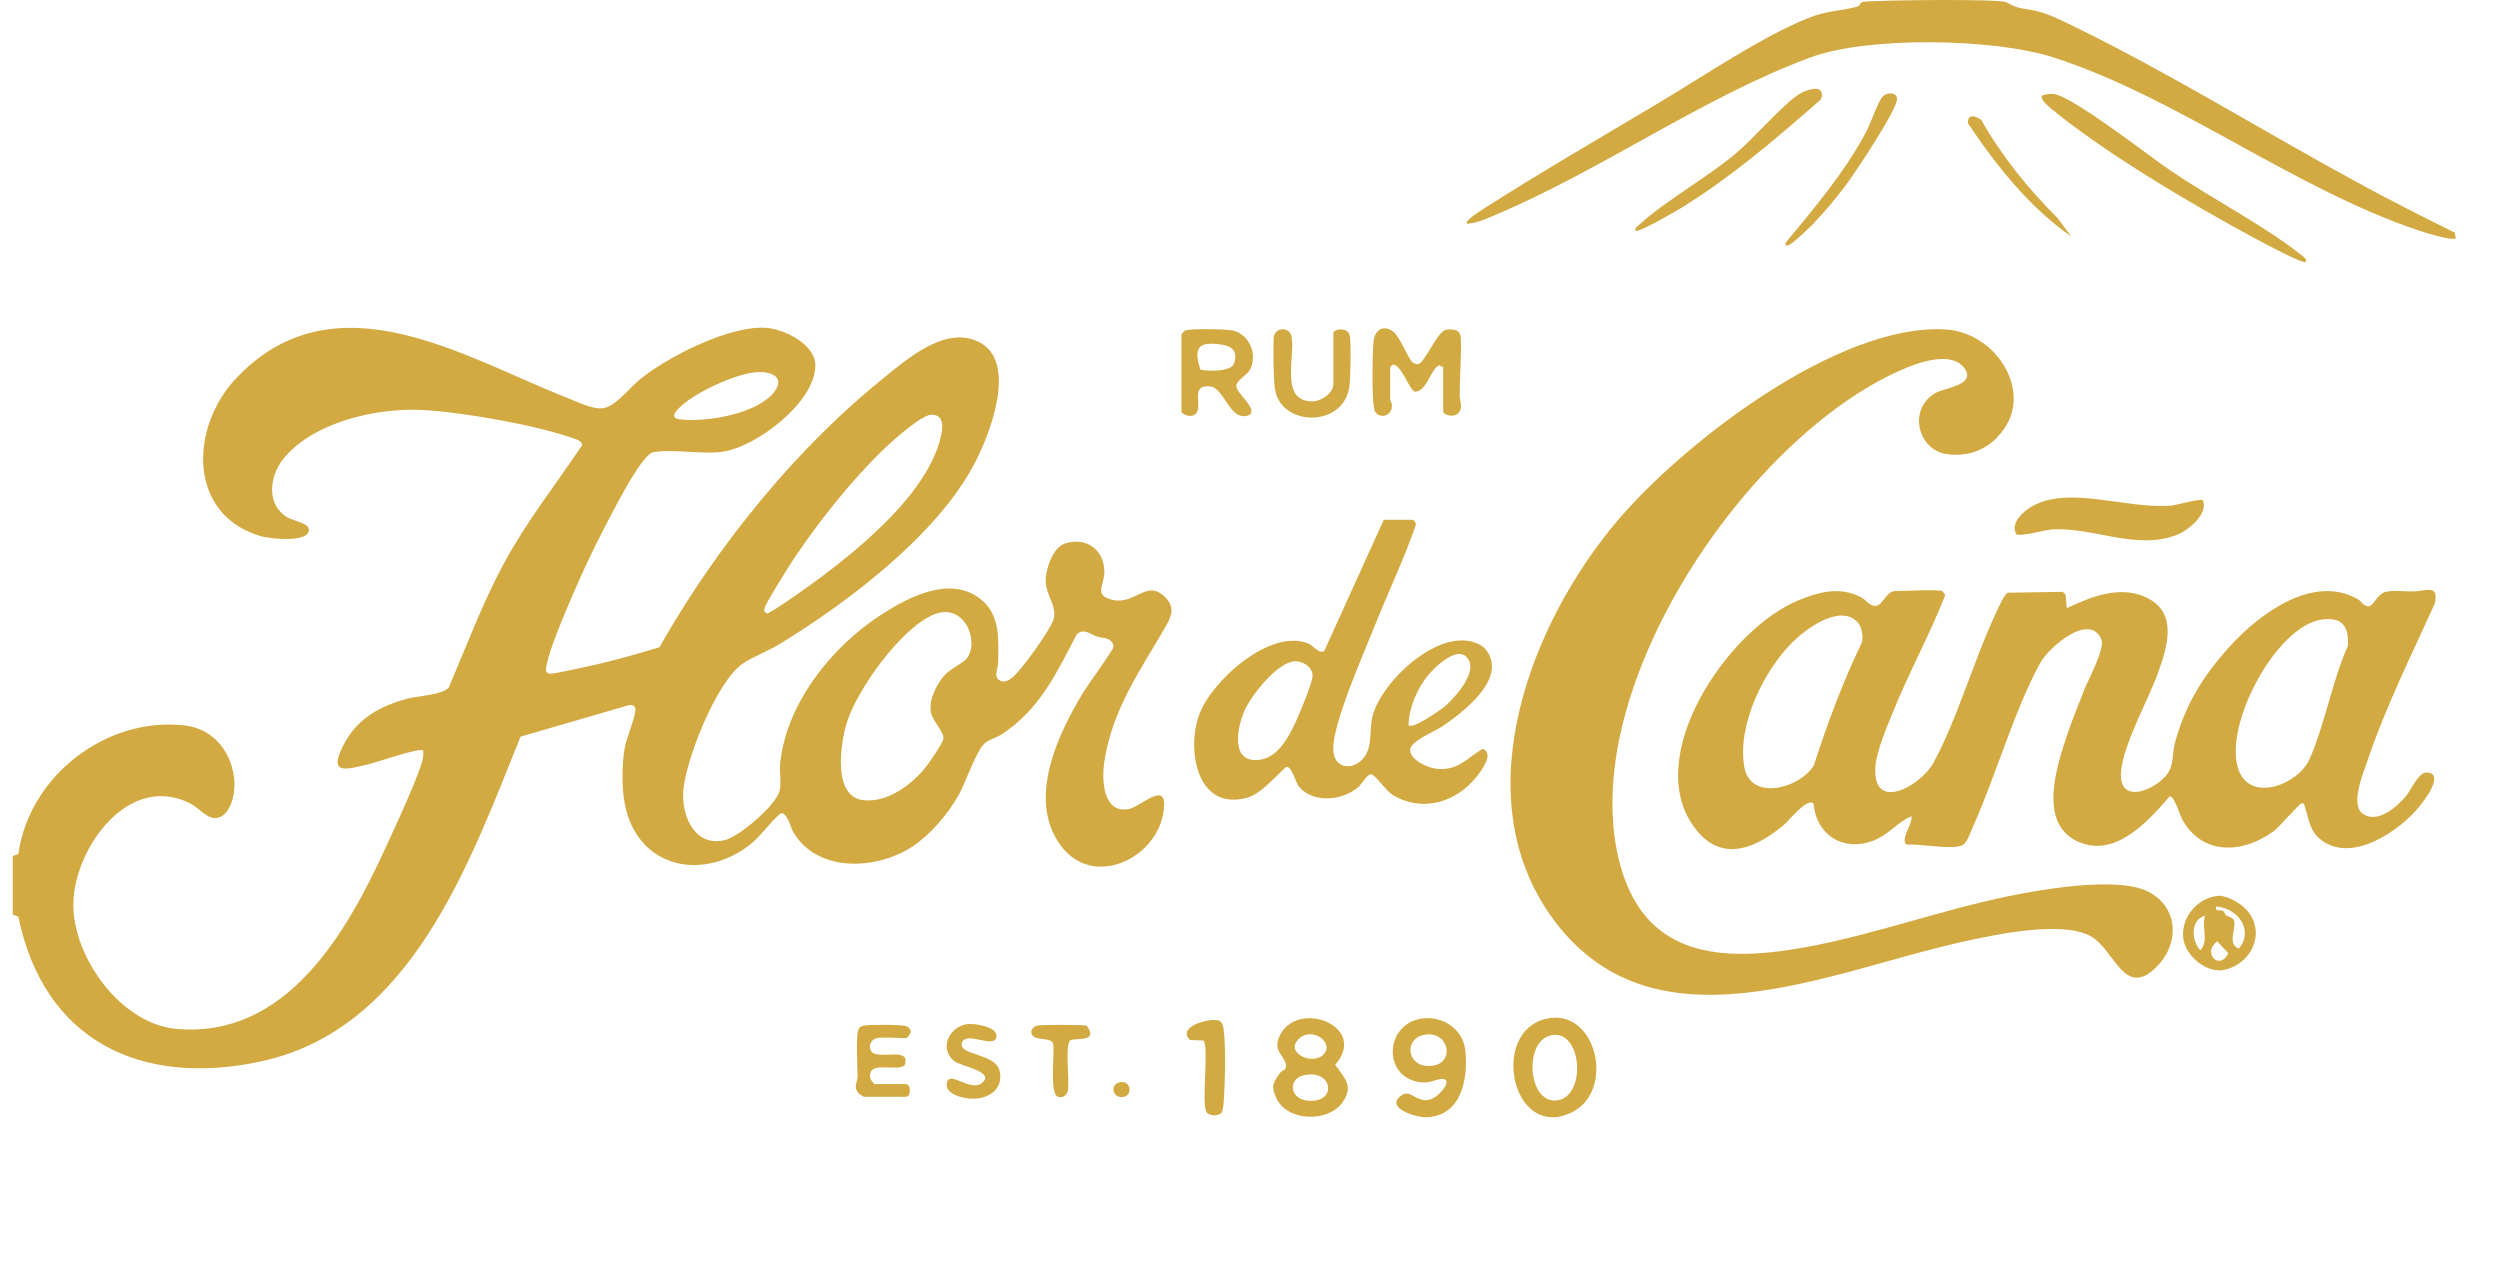
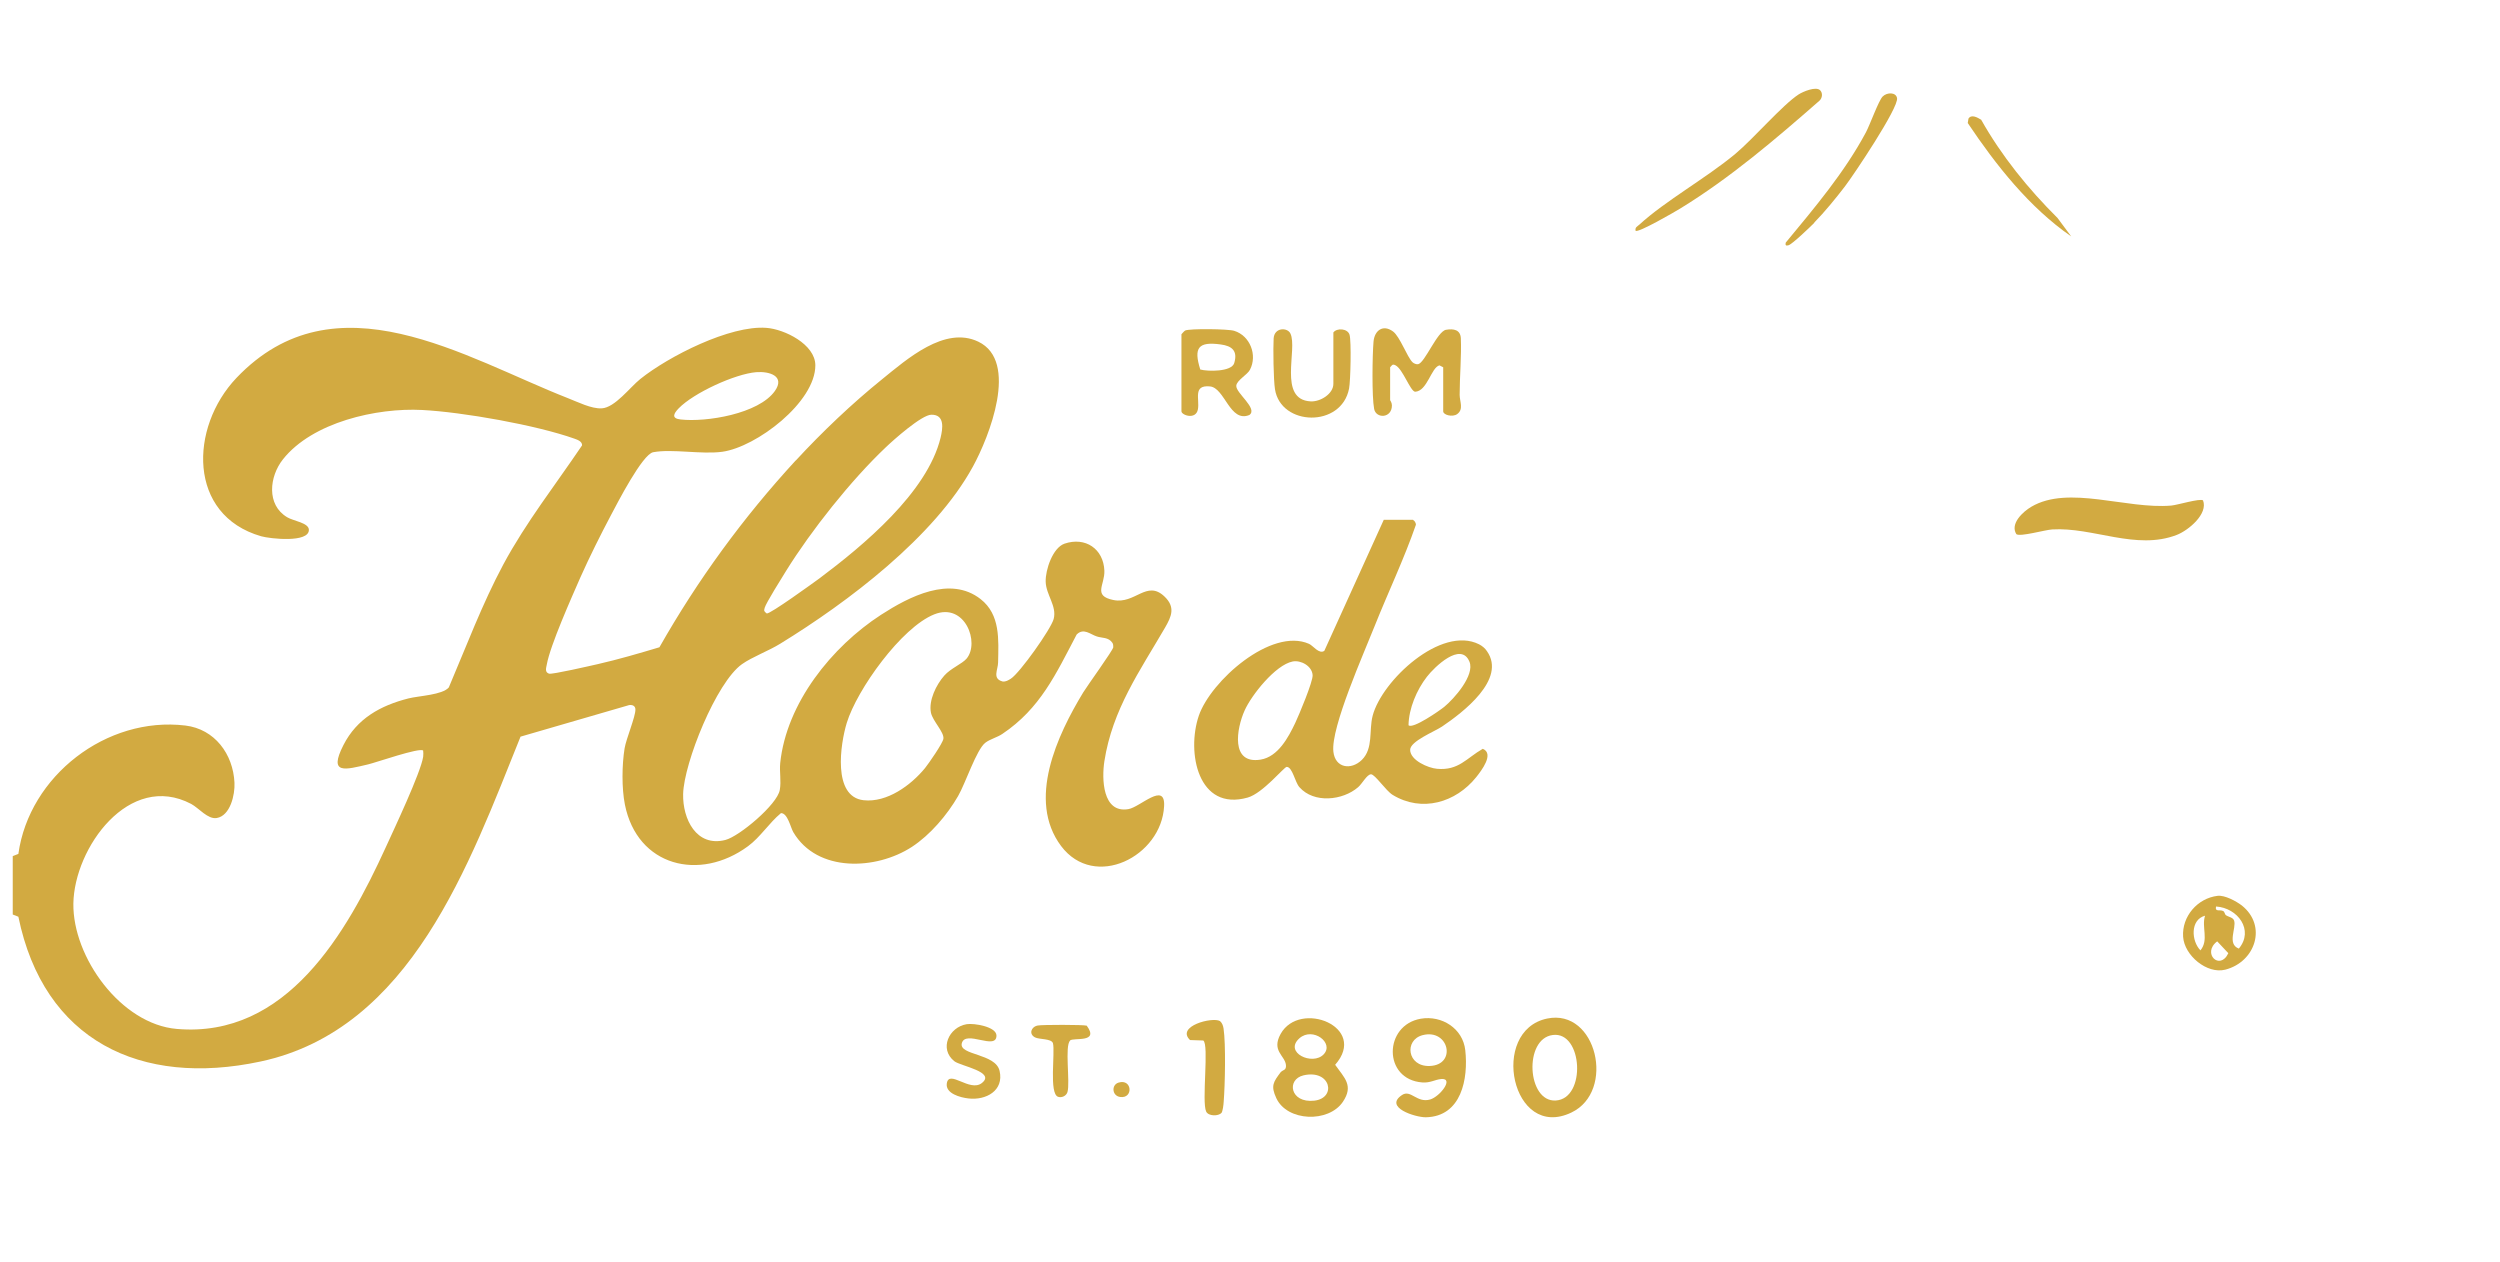
<svg xmlns="http://www.w3.org/2000/svg" id="Layer_1" data-name="Layer 1" viewBox="0 0 168.67 85.12">
  <defs>
    <style>
      .cls-1 {
        fill: #d2aa41;
      }
    </style>
  </defs>
  <g id="wQIpep">
    <g>
      <path class="cls-1" d="M53.69,31.07c1.76-1.91,3.8-3.85,5.82-5.48,1.68-1.36,4.23-3.62,6.49-2.54,2.77,1.32.73,6.44-.36,8.43-2.59,4.74-8.44,9.15-13,11.95-.79.49-1.87.88-2.58,1.38-1.73,1.22-3.92,6.67-3.97,8.76-.04,1.68.89,3.6,2.85,3.1.94-.24,3.5-2.39,3.67-3.37.11-.59-.03-1.23.03-1.82.42-4.04,3.47-7.84,6.8-10,1.89-1.22,4.66-2.67,6.72-1.06,1.34,1.05,1.21,2.73,1.18,4.27,0,.49-.42,1.1.31,1.29.22.02.37-.08.55-.19.6-.38,2.71-3.35,2.89-4.03.23-.87-.52-1.63-.54-2.52-.02-.79.47-2.28,1.27-2.56,1.41-.48,2.63.35,2.69,1.82.04.96-.8,1.69.6,1.98,1.47.31,2.25-1.38,3.45-.24.76.72.48,1.35.04,2.11-1.69,2.91-3.55,5.52-4.09,9.01-.18,1.16-.14,3.53,1.62,3.23.79-.13,2.5-1.89,2.41-.2-.17,3.39-4.69,5.69-6.95,2.69-2.32-3.1-.25-7.49,1.49-10.36.28-.46,2.02-2.86,2.03-3.05,0-.11,0-.21-.06-.3-.26-.39-.69-.31-1.05-.43-.44-.14-.89-.6-1.36-.13-1.4,2.66-2.45,4.99-5.02,6.71-.34.23-.83.35-1.14.59-.6.46-1.34,2.74-1.84,3.6-.74,1.28-1.88,2.62-3.12,3.43-2.4,1.56-6.38,1.75-8-1-.18-.31-.38-1.29-.83-1.28-.8.66-1.39,1.62-2.22,2.23-3.27,2.41-7.48,1.36-8.31-2.81-.22-1.11-.2-2.67-.02-3.79.11-.66.74-2.14.73-2.62,0-.24-.19-.33-.42-.3l-7.33,2.13c-3.45,8.55-7.38,19.75-17.55,21.92-8.09,1.73-14.62-1.42-16.33-9.77l-.38-.15v-3.94s.38-.15.38-.15c.73-5.26,5.95-9.3,11.27-8.66,1.97.24,3.22,1.92,3.31,3.86.04.8-.28,2.23-1.2,2.38-.6.1-1.2-.67-1.72-.95-4.18-2.2-7.89,2.96-7.95,6.72-.05,3.62,3.21,8.14,6.98,8.46,7.42.64,11.47-6.51,14.09-12.24.56-1.23,2.36-5.03,2.53-6.12.02-.14.01-.28,0-.42-.22-.23-3.19.81-3.71.93-1.54.36-2.7.72-1.67-1.3.91-1.79,2.5-2.67,4.39-3.15.72-.18,2.28-.23,2.72-.74,1.19-2.79,2.25-5.63,3.68-8.3,1.52-2.83,3.53-5.39,5.31-8.03.02-.26-.3-.38-.5-.45-2.58-.92-7.56-1.8-10.29-1.94-3.06-.16-7.4.82-9.39,3.33-.92,1.16-1.13,3.07.29,3.91.41.25,1.46.37,1.46.85,0,.89-2.62.6-3.22.43-4.97-1.43-4.84-7.34-1.67-10.68,6.68-7.02,15.42-1.36,22.36,1.36.67.26,1.59.73,2.29.69.89-.05,1.9-1.42,2.6-1.98,1.91-1.53,6.06-3.64,8.51-3.45,1.22.09,3.29,1.11,3.3,2.52.01,2.49-3.97,5.52-6.28,5.84-1.41.19-3.38-.21-4.66.03-.73.14-2.42,3.44-2.83,4.21-.71,1.34-1.46,2.84-2.08,4.23-.59,1.35-2.04,4.59-2.27,5.89-.04.22-.15.51.15.61.2.07,2.83-.54,3.28-.64,1.4-.32,2.8-.73,4.17-1.14,2.59-4.56,5.65-8.75,9.2-12.61ZM51.02,25.11c-1.44.12-4.22,1.4-5.23,2.44-.35.36-.5.68.12.75,1.74.2,5.28-.38,6.37-1.92.71-1.01-.37-1.34-1.26-1.27ZM59.74,30.2c-2.32,2.2-5.01,5.59-6.7,8.31-.26.42-1.37,2.19-1.45,2.5-.06.22-.04.23.14.38.24.04,3.12-2.05,3.56-2.37,2.95-2.21,7.27-5.79,8.17-9.49.14-.59.31-1.56-.62-1.55-.65,0-2.57,1.71-3.1,2.22ZM65.21,44.44c.91-1.07-.1-3.82-2.18-2.99-2.21.88-5.21,5.07-5.9,7.32-.43,1.41-.98,4.99,1.14,5.22,1.58.17,3.19-1.01,4.14-2.17.25-.31,1.2-1.68,1.24-1.98.06-.44-.72-1.19-.84-1.75-.17-.83.36-1.9.9-2.51.43-.49,1.19-.78,1.51-1.15Z" />
-       <path class="cls-1" d="M131.04,39.91c.08.02.2.19.18.3-1.05,2.65-2.45,5.21-3.52,7.86-.4.99-1.1,2.63-1.17,3.64-.23,3.16,3.06,1.33,3.93-.27,1.49-2.73,2.6-6.5,3.91-9.43.17-.38.81-1.91,1.08-2.02l3.72-.06.19.19.08.91c1.69-.8,3.76-1.62,5.56-.62,1.96,1.08,1.17,3.38.58,5.03-.67,1.85-2.35,4.81-2.48,6.66-.14,2.09,1.98,1.32,2.91.37.72-.73.49-1.42.72-2.31.69-2.61,1.91-4.56,3.71-6.55,2-2.2,5.62-4.9,8.63-3.19.27.15.4.52.76.48.32-.03.56-.84,1.14-.97.51-.12,1.37-.01,1.95-.03.73-.02,1.67-.52,1.34.84-1.56,3.44-3.31,6.97-4.52,10.55-.29.86-1.2,2.99-.33,3.61.98.7,2.29-.45,2.9-1.17.4-.47.85-1.68,1.48-1.61,1.14.12-.24,1.9-.55,2.28-1.34,1.65-4.46,3.8-6.54,2.34-.89-.63-.88-1.35-1.19-2.28-.06-.17,0-.29-.25-.25-.13.02-1.49,1.59-1.85,1.86-2.05,1.52-4.79,1.68-6.16-.75-.17-.3-.56-1.65-.87-1.59-1.49,1.74-3.79,4.28-6.33,2.98s-1.27-5.09-.54-7.26c.32-.95.73-1.92,1.09-2.86.28-.73,1.44-2.81,1.17-3.46-.78-1.84-3.55.54-4.13,1.61-1.74,3.19-2.97,7.54-4.49,10.95-.16.35-.41,1.11-.68,1.29-.66.43-2.94-.09-3.83.01-.47-.33.44-1.48.32-1.92-.96.4-1.53,1.25-2.56,1.64-2.04.79-3.85-.37-4.05-2.5-.43-.41-1.64,1.14-1.97,1.42-1.82,1.54-4.13,2.62-5.93.37-3.85-4.79,2.12-13.55,6.87-15.49,1.42-.58,2.82-.96,4.25-.21.39.21.57.64,1.04.57.4-.06.68-.99,1.24-.99.66,0,2.77-.13,3.21,0ZM125.38,42.04c-1.14-1.35-3.43.31-4.35,1.2-2.01,1.92-3.86,5.71-3.34,8.53.43,2.32,3.76,1.42,4.69-.14.91-2.82,1.94-5.6,3.23-8.26.12-.34,0-1.06-.23-1.33ZM156.65,41.8c-3.14.44-6.75,7.34-5.59,10.22.86,2.13,4.01.89,4.76-.8,1.02-2.31,1.54-5.29,2.59-7.66.07-1.31-.4-1.95-1.76-1.76Z" />
-       <path class="cls-1" d="M134.77,29.49c-.93.94-2.04,1.31-3.35,1.16-2.07-.24-2.72-3.1-.81-4.15.62-.34,2.66-.52,1.97-1.59-.86-1.32-3.23-.43-4.35.07-10.36,4.57-21.71,21.3-19.05,32.85,1.59,6.89,7.03,7.14,12.94,6.02,4.47-.85,8.92-2.47,13.41-3.39,2.28-.47,7.12-1.29,9.21-.39,2.2.95,2.39,3.48.82,5.1-2.24,2.33-2.88-1.13-4.53-2.02-1.97-1.06-6.5-.08-8.7.41-9.09,2.01-21.03,7.8-27.77-1.87-5.7-8.19-1.27-19.67,4.55-26.54,4.48-5.29,14.97-13.38,22.18-12.92,3.52.22,6.15,4.54,3.47,7.25Z" />
      <path class="cls-1" d="M95.34,35.09c.1.03.19.2.19.31-.8,2.31-1.88,4.57-2.79,6.85-.71,1.8-2.96,6.83-2.78,8.46.12,1.11,1.19,1.27,1.92.56.79-.78.47-1.99.73-2.98.62-2.37,4.62-6.11,7.18-4.82.21.11.4.26.53.46,1.34,1.9-1.64,4.15-3.03,5.09-.51.34-2.15.99-2.15,1.57,0,.7,1.21,1.23,1.82,1.28,1.45.13,1.98-.72,3.08-1.35.79.33-.09,1.47-.44,1.91-1.38,1.72-3.67,2.4-5.64,1.2-.46-.28-1.19-1.39-1.46-1.39s-.6.64-.87.87c-1.04.9-2.98,1.11-3.96,0-.3-.33-.47-1.37-.86-1.37-.17,0-1.61,1.78-2.63,2.07-3.35.95-4.14-3.04-3.3-5.52.8-2.34,4.89-5.98,7.44-4.85.27.12.68.72,1.03.47l4.01-8.84h1.98ZM95.03,48.93c.28.28,2.09-.98,2.41-1.24.67-.55,2.08-2.14,1.7-3.05-.57-1.38-2.36.36-2.87,1.02-.69.89-1.22,2.14-1.24,3.27ZM87.21,44.63c-1.16.23-2.78,2.27-3.24,3.31-.54,1.2-.97,3.64,1.08,3.31,1.18-.19,1.88-1.51,2.34-2.48.25-.53,1.2-2.79,1.17-3.22-.04-.62-.8-1.03-1.35-.92Z" />
-       <path class="cls-1" d="M135.4.16c.81.51,1.2.37,2.15.62.79.21,1.69.67,2.43,1.03,6.46,3.15,12.85,7.13,19.2,10.57,2.12,1.15,4.27,2.25,6.43,3.31l.08.38c-.2.21-2.06-.37-2.42-.49-8.52-2.84-16.32-9-24.74-11.71-3.97-1.28-12.47-1.44-16.37,0-7.2,2.65-14.13,7.63-21.34,10.66-.56.24-1.26.55-1.85.56-.2-.17.93-.88,1.07-.97,3.81-2.44,7.95-4.84,11.86-7.17,3.02-1.8,6.91-4.45,10.09-5.73,1.27-.51,2.15-.46,3.31-.77.25-.07.17-.3.41-.33.91-.11,9.27-.22,9.68.04Z" />
      <path class="cls-1" d="M148.63,33.75c.37.92-.99,2.04-1.77,2.34-2.74,1.06-5.65-.54-8.4-.37-.5.03-2.15.51-2.42.32-.44-.7.43-1.51,1.01-1.85,2.51-1.48,6.41.18,9.44-.08.44-.04,1.92-.5,2.15-.35Z" />
      <path class="cls-1" d="M86.43,72.32c.11-.14.37-.09.33-.47-.07-.64-.99-.95-.36-2.09,1.29-2.32,5.93-.48,3.68,2.08.63.89,1.26,1.4.52,2.5-.97,1.43-3.76,1.33-4.49-.25-.39-.84-.2-1.09.31-1.77ZM89.31,71.13c.72-.77-.74-1.87-1.64-1.08-1.08.96.89,1.88,1.64,1.08ZM87.95,72.55c-1.17.27-.92,1.89.72,1.71,1.53-.17,1.12-2.13-.72-1.71Z" />
      <path class="cls-1" d="M93.79,27s.12.17.12.35c0,.88-1.07.91-1.2.24-.16-.84-.12-3.63-.04-4.55.07-.75.64-1.17,1.31-.68.47.34.95,1.72,1.32,2.08.08.08.27.16.38.13.45-.09,1.29-2.22,1.88-2.32.52-.09.97,0,1,.57.05,1.16-.08,2.61-.08,3.82,0,.45.29.97-.17,1.3-.31.22-.94.06-.94-.19v-2.97l-.25-.13c-.56.13-.82,1.75-1.65,1.78-.33-.06-.82-1.52-1.31-1.78-.22-.11-.23-.02-.37.13,0,.74,0,1.48,0,2.22Z" />
-       <path class="cls-1" d="M155.57,17.67c-.18.17-3-1.36-3.42-1.58-4.25-2.29-10.05-5.71-13.74-8.74-.18-.15-.8-.66-.63-.91.28-.09.47-.13.77-.1,1.26.13,6.47,4.21,7.92,5.19,2.72,1.85,6.4,3.75,8.85,5.72.14.12.3.2.25.42Z" />
      <path class="cls-1" d="M95.86,68.73c1.42-.24,2.84.66,3,2.13.21,1.91-.25,4.47-2.66,4.52-.7.01-2.86-.67-1.61-1.5.59-.4,1,.56,1.9.3.66-.19,1.64-1.46.74-1.38-.42.04-.73.27-1.27.23-2.67-.2-2.61-3.87-.1-4.3ZM95.98,69.84c-1.26.33-1.04,2.13.47,2.08,1.86-.06,1.31-2.54-.47-2.08Z" />
      <path class="cls-1" d="M104.38,68.72c3.35-.7,4.64,4.91,1.64,6.34-4.03,1.93-5.56-5.52-1.64-6.34ZM104.76,69.83c-1.97.25-1.73,4.53.2,4.42,2.08-.12,1.83-4.69-.2-4.42Z" />
      <path class="cls-1" d="M79.71,22.55s.19-.22.25-.25c.3-.14,2.91-.11,3.31.02,1.07.33,1.58,1.64,1.06,2.63-.17.33-.89.71-.92,1.07-.05.49,1.49,1.55.88,1.98-1.32.54-1.65-1.84-2.66-1.93-1.17-.11-.68.86-.81,1.55-.14.73-1.11.39-1.11.13v-5.19ZM80.98,24.93c.51.14,2.11.16,2.29-.43.25-.83-.15-1.16-.91-1.26-1.52-.21-1.84.22-1.38,1.69Z" />
-       <path class="cls-1" d="M149.61,60.44c.49-.06,1.26.36,1.64.65,1.72,1.37.93,3.8-1.11,4.33-1.24.32-2.77-.96-2.85-2.22-.09-1.37.97-2.6,2.33-2.76ZM150.17,61.74c.18.13.49.15.56.37.17.5-.5,1.58.32,1.89,1.04-1.24-.07-2.75-1.54-2.84-.08.4.26.18.49.31.09.05.11.22.16.26ZM148.77,61.78c-1.01.27-.93,1.71-.31,2.34.58-.71.06-1.57.31-2.34ZM149.59,63.51c-1.06.81.19,2.01.75.8l-.75-.8Z" />
+       <path class="cls-1" d="M149.61,60.44c.49-.06,1.26.36,1.64.65,1.72,1.37.93,3.8-1.11,4.33-1.24.32-2.77-.96-2.85-2.22-.09-1.37.97-2.6,2.33-2.76ZM150.17,61.74c.18.13.49.15.56.37.17.5-.5,1.58.32,1.89,1.04-1.24-.07-2.75-1.54-2.84-.08.4.26.18.49.31.09.05.11.22.16.26ZM148.77,61.78c-1.01.27-.93,1.71-.31,2.34.58-.71.06-1.57.31-2.34ZM149.59,63.51c-1.06.81.19,2.01.75.8Z" />
      <path class="cls-1" d="M89.96,22.43c.24-.32.96-.27,1.09.15s.07,3.12-.03,3.63c-.51,2.67-4.61,2.55-5,.05-.1-.62-.13-2.77-.09-3.43.05-.75.93-.75,1.13-.33.51,1.05-.86,4.46,1.36,4.58.66.04,1.54-.51,1.54-1.18v-3.46Z" />
      <path class="cls-1" d="M122.8,6.09c.19.19.15.52-.04.7-2.97,2.6-6.02,5.21-9.4,7.28-.34.21-2.84,1.66-3.01,1.5-.05-.24.12-.29.26-.42,1.76-1.61,4.5-3.13,6.47-4.77,1.22-1.02,3.19-3.31,4.27-4.01.3-.19,1.17-.56,1.45-.28Z" />
-       <path class="cls-1" d="M59.14,70.05c-.39.08-.62.61-.31.93.53.53,2.66-.39,2.2.89-.51.47-2.5-.37-2.32.83.02.13.23.44.31.44h2.1c.36,0,.36.86,0,.86h-2.84s-.31-.19-.36-.25c-.36-.43-.07-.72-.06-1.16,0-.59-.16-2.89.11-3.23.11-.15.27-.16.44-.18.37-.05,2.54-.07,2.78.07.11.07.2.14.24.26.09.17-.22.53-.3.53-.53,0-1.53-.09-1.98,0Z" />
      <path class="cls-1" d="M65.22,69.1c.5-.08,2.01.17,2.01.77,0,1.03-2.1-.42-2.34.52-.2.82,2.28.67,2.55,1.86.31,1.34-.93,2-2.1,1.86-.54-.06-1.57-.33-1.46-1.02.15-.95,1.54.6,2.35-.01,1-.76-1.42-1.15-1.84-1.48-1.05-.83-.37-2.3.83-2.5Z" />
      <path class="cls-1" d="M122.41,15.03c-.28.28-1.49,1.45-1.75,1.52-.17.05-.22-.01-.18-.18,1.95-2.36,3.96-4.73,5.41-7.44.28-.53.86-2.15,1.13-2.42.29-.29.9-.3.97.11.12.64-2.93,5.19-3.52,5.96s-1.37,1.73-2.07,2.44Z" />
      <path class="cls-1" d="M82.4,75.09c-.19.22-.86.23-1.02-.09-.32-.65.21-4.55-.2-4.8l-.89-.03c-.97-.93,1.51-1.58,2.02-1.28.15.13.21.31.24.5.16,1.05.1,3.82.01,4.94-.01.18-.06.66-.16.77Z" />
      <path class="cls-1" d="M72.2,70.21c-.38.33.01,2.82-.18,3.47-.08.26-.38.4-.63.32-.63-.2-.19-3.02-.35-3.62-.11-.32-.93-.24-1.21-.39-.43-.22-.27-.71.18-.8.3-.06,3.1-.06,3.31.01.87,1.19-.88.78-1.13,1Z" />
      <path class="cls-1" d="M133.66,8.07c1.38,2.45,3.17,4.66,5.16,6.64l.92,1.24c-2.83-1.96-5.07-4.8-6.98-7.65l.05-.3c.2-.31.61-.07.84.07Z" />
      <path class="cls-1" d="M75.47,73.04c.92-.28,1.01,1.1.1.97-.55-.08-.6-.82-.1-.97Z" />
    </g>
  </g>
</svg>